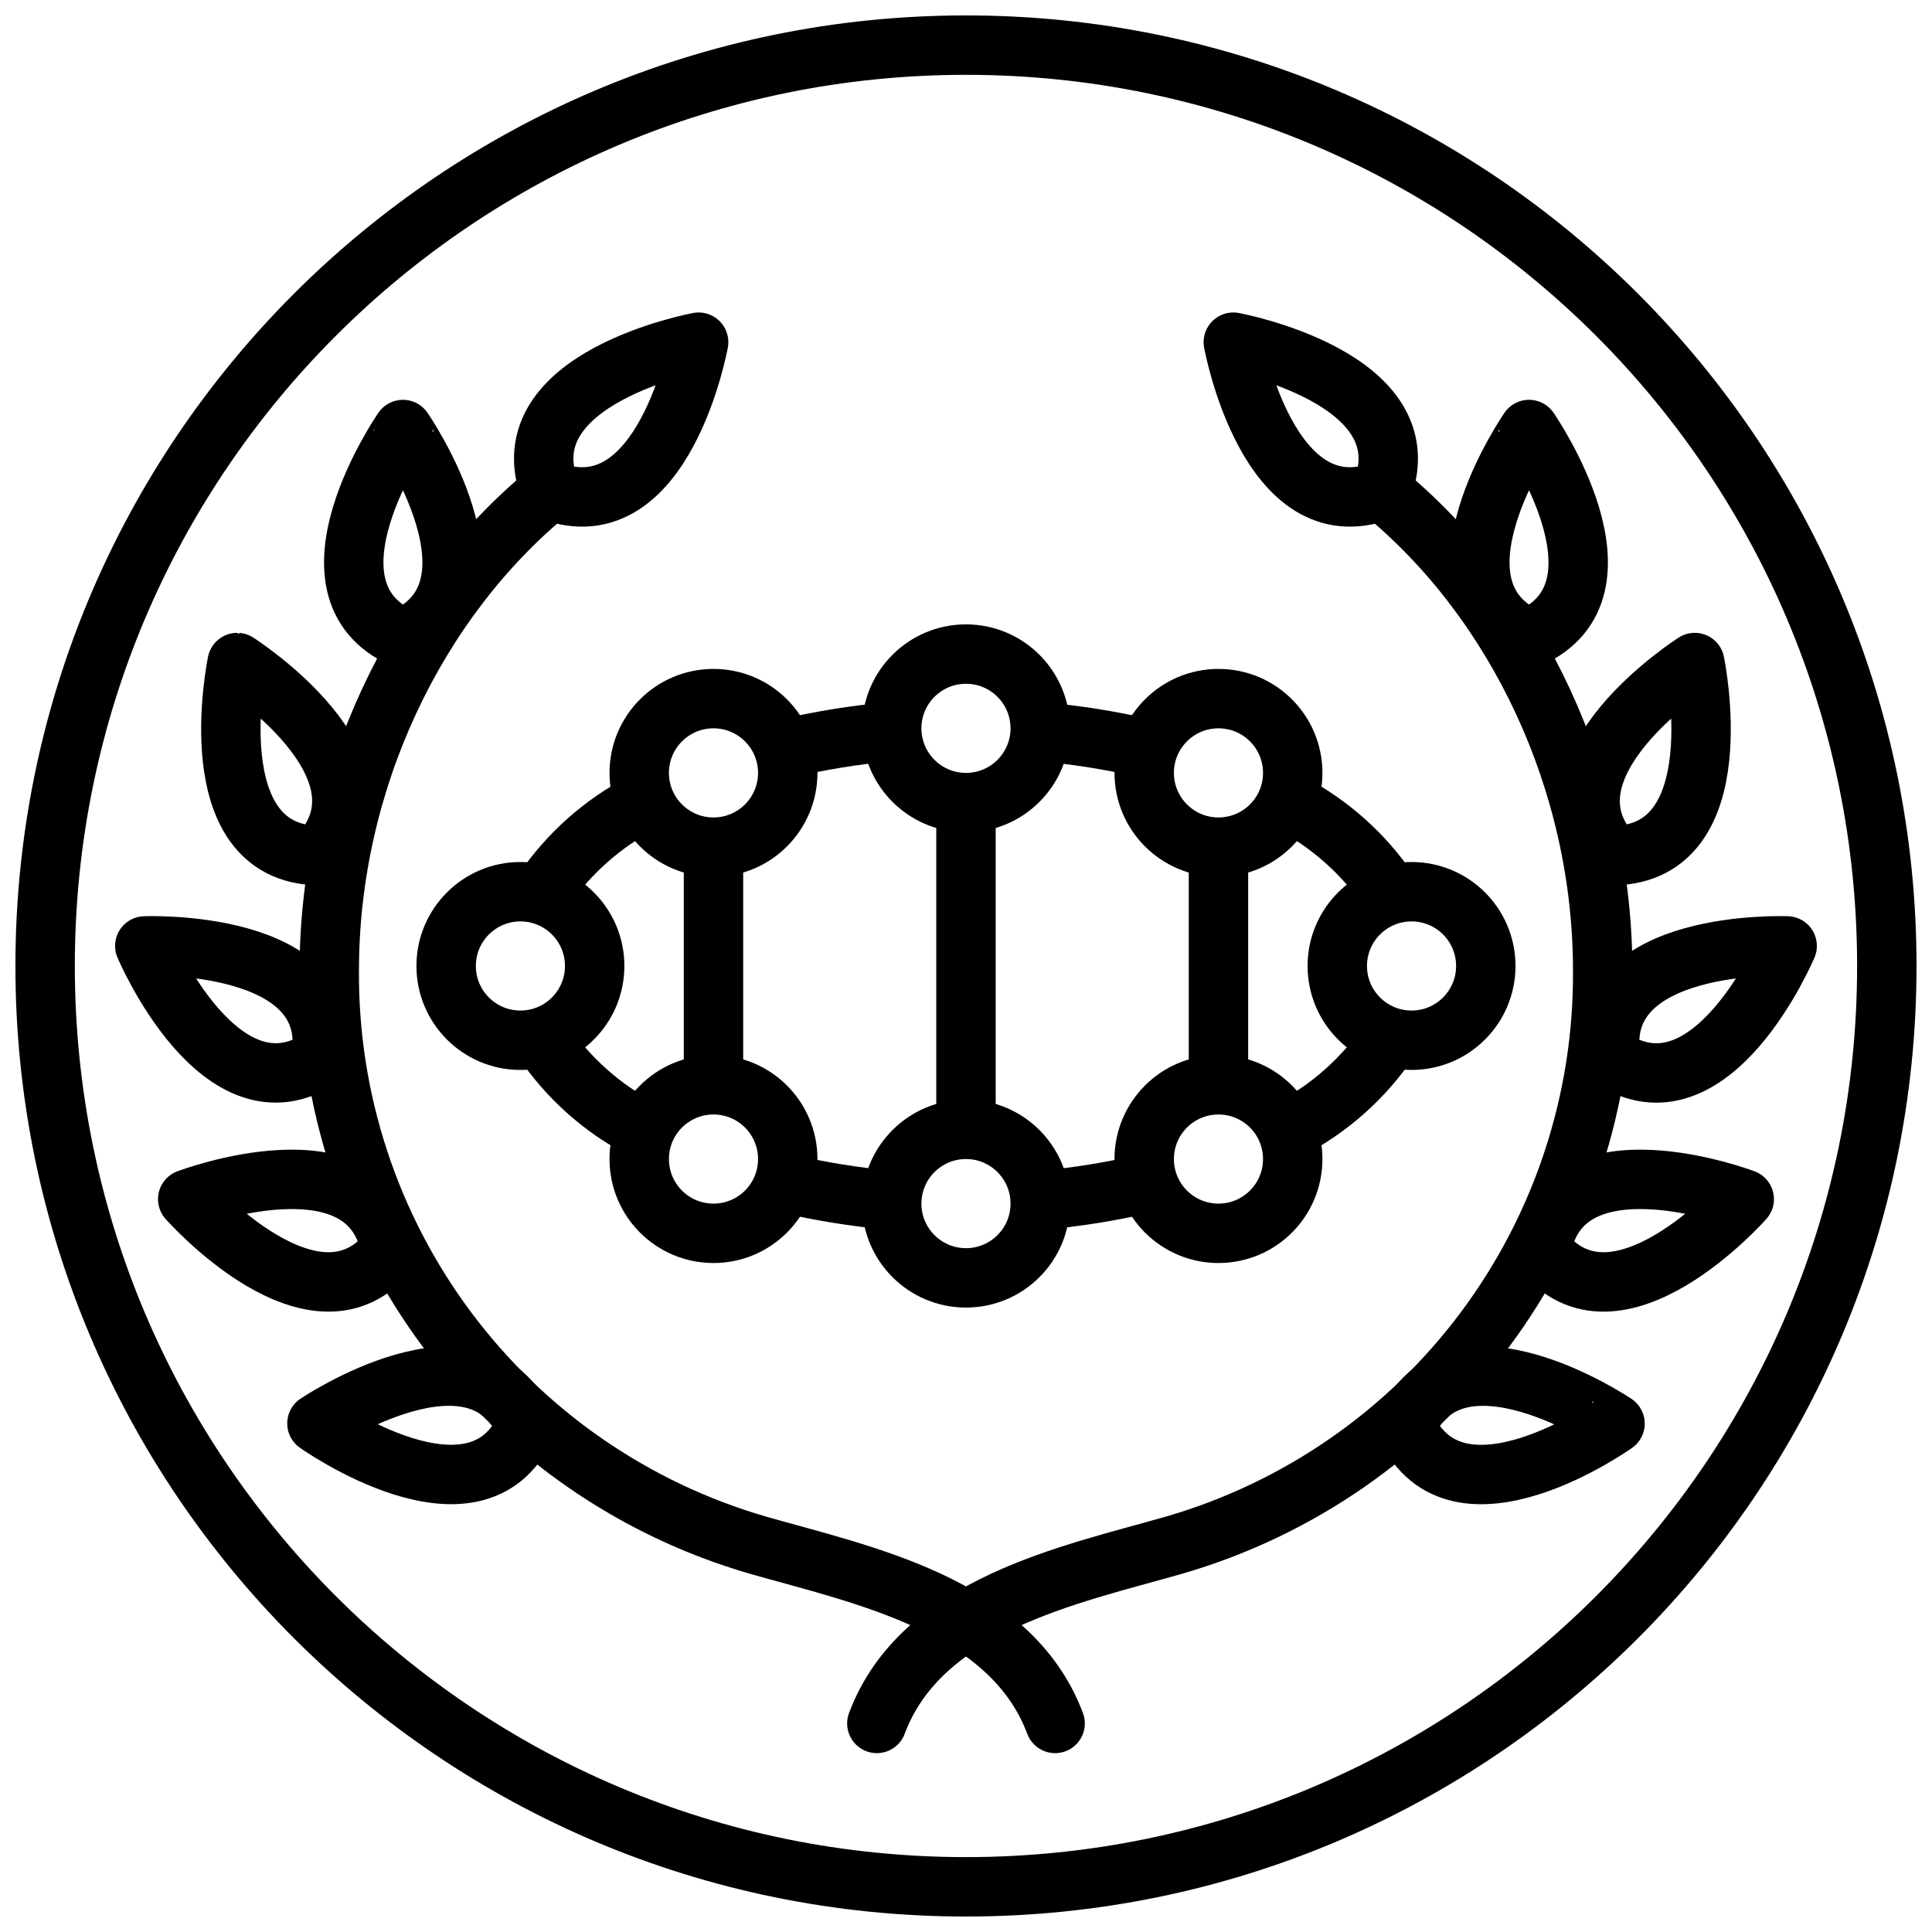
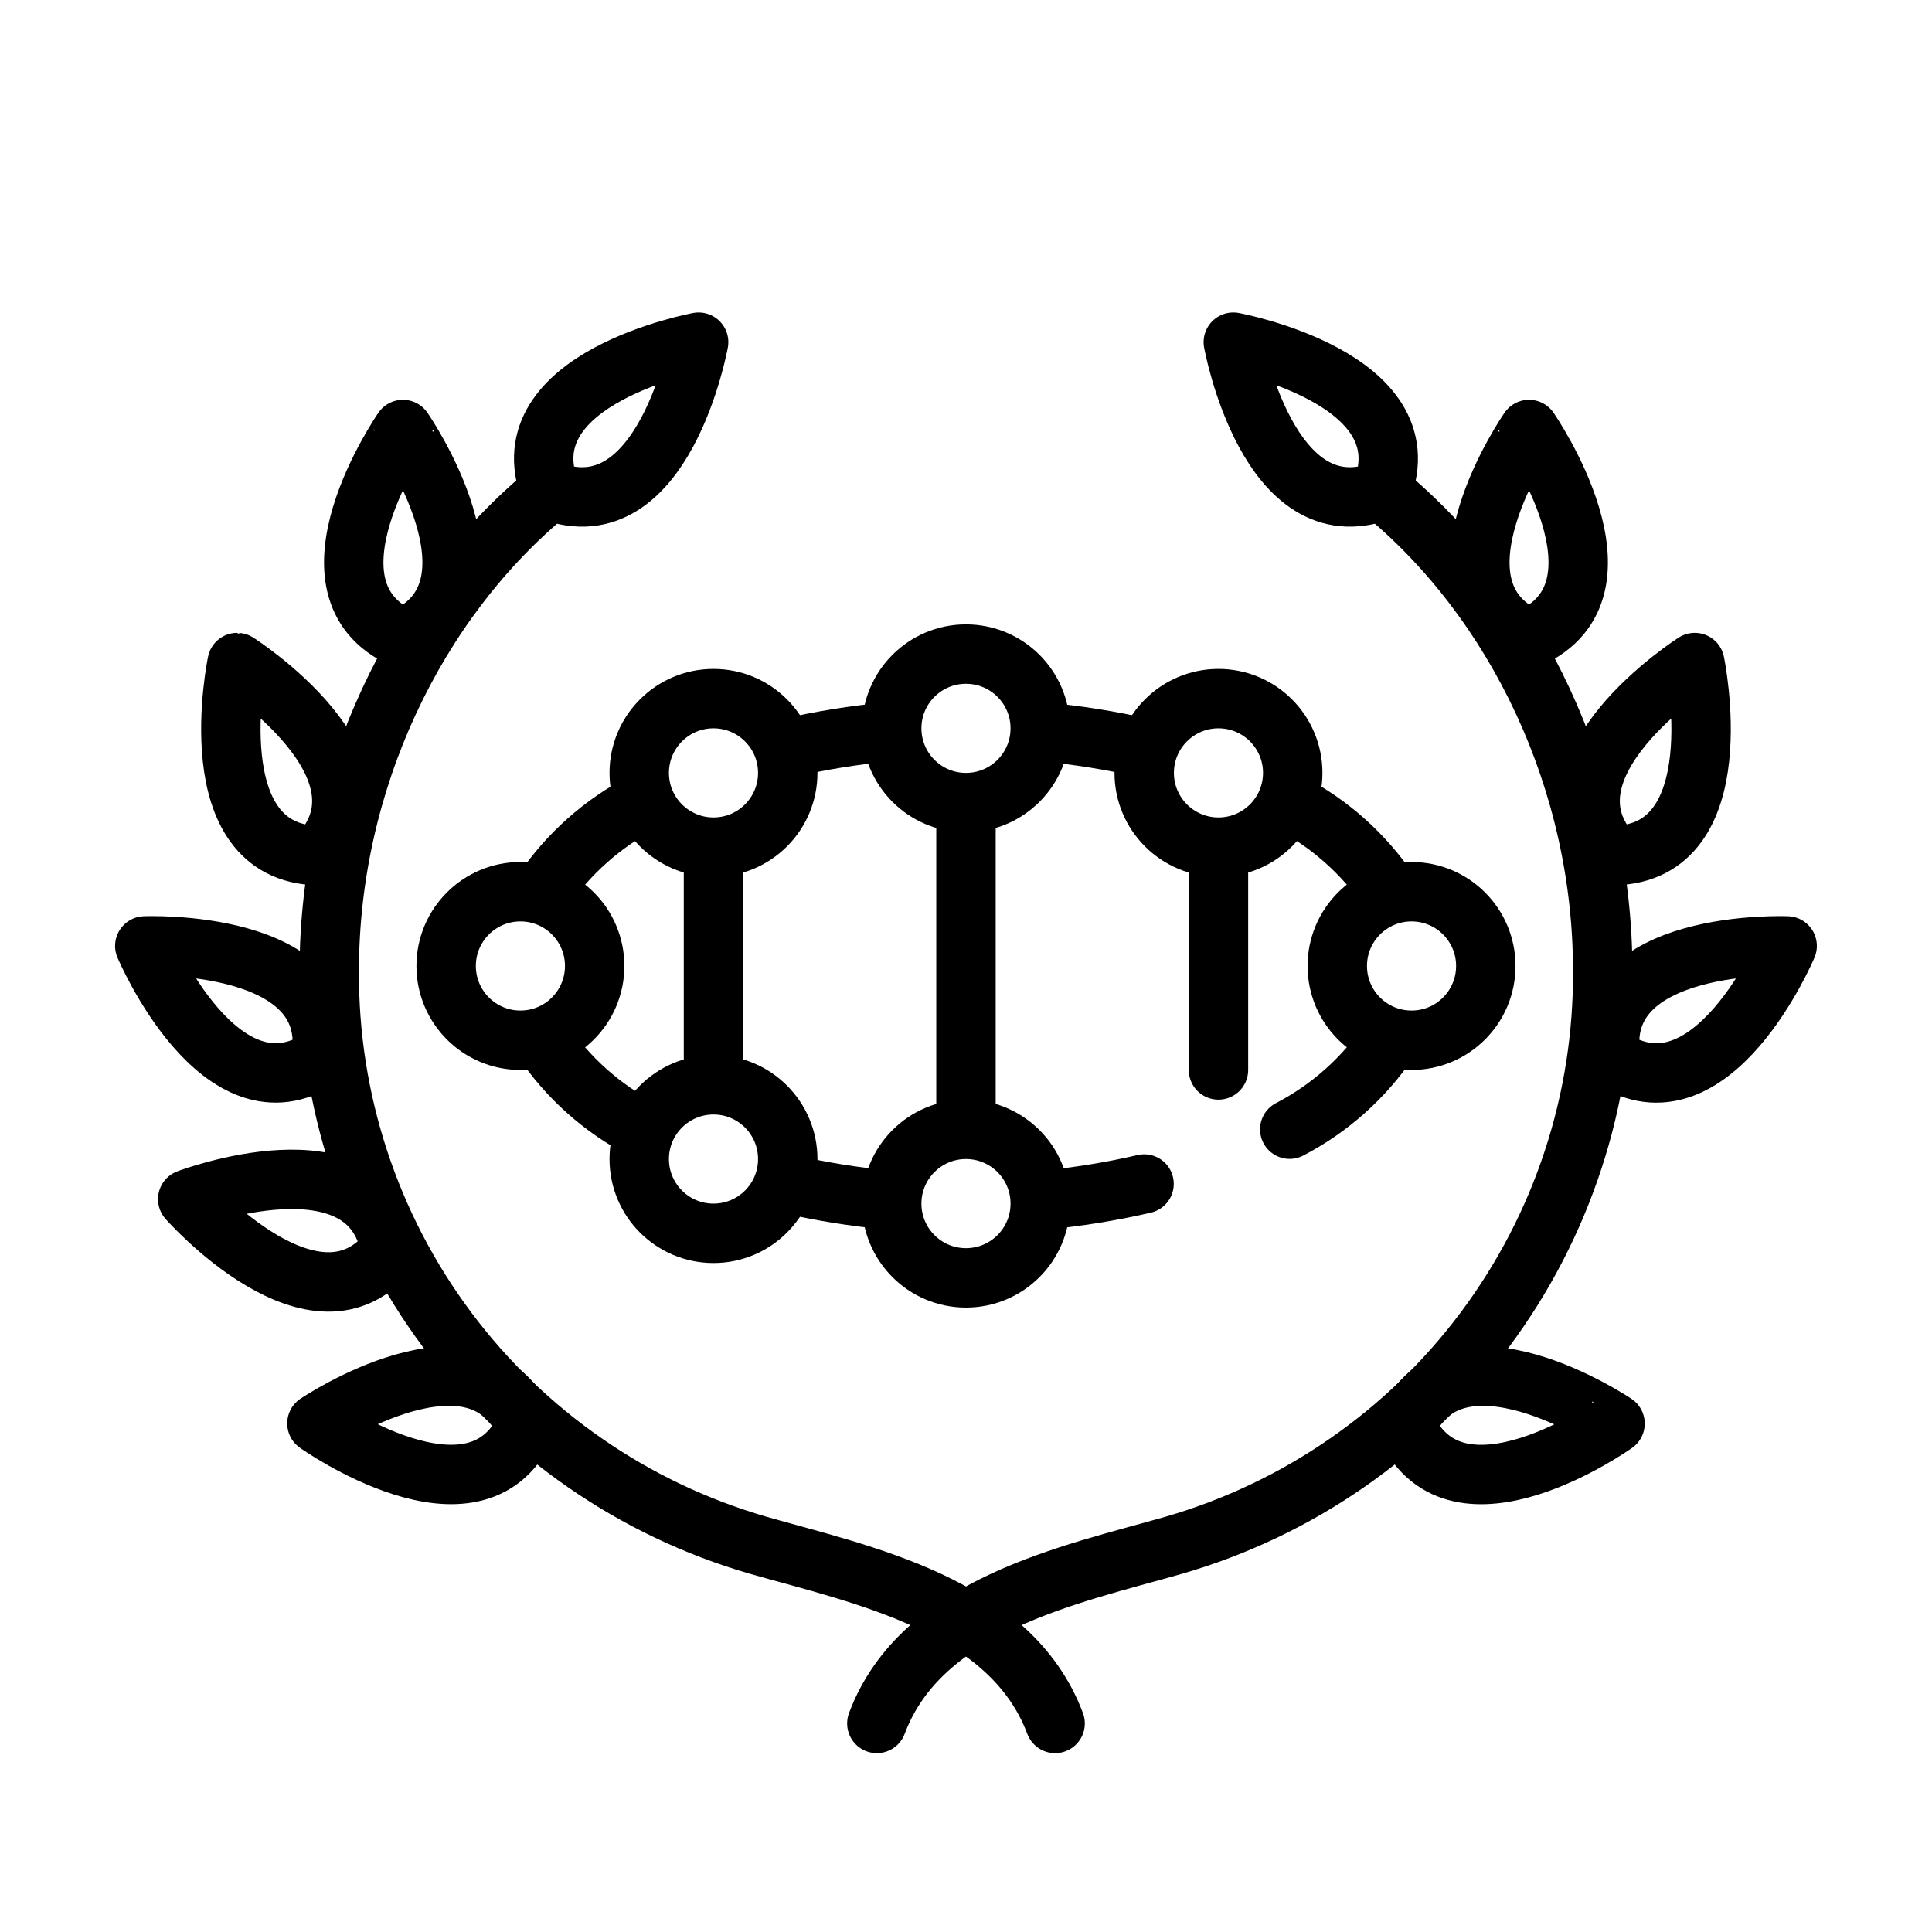
<svg xmlns="http://www.w3.org/2000/svg" width="800px" height="800px" version="1.1" viewBox="144 144 512 512">
  <defs>
    <clipPath id="a">
      <path d="m148.09 148.09h503.81v503.81h-503.81z" />
    </clipPath>
  </defs>
  <g clip-path="url(#a)">
-     <path transform="matrix(3.936 0 0 3.936 148.09 148.09)" d="m126 64c0 34.241-27.759 62-62 62-34.242 0-62.001-27.759-62.001-62 0-34.242 27.759-62.001 62.001-62.001 34.241 0 62 27.759 62 62.001" fill="none" stroke="#000000" stroke-linecap="round" stroke-linejoin="round" stroke-width="4" />
-   </g>
+     </g>
  <path transform="matrix(3.936 0 0 3.936 148.09 148.09)" d="m92 32c2.93-7.61-10-10-10-10s2.34 12.88 10 10zm0 0" fill="none" stroke="#000000" stroke-linecap="round" stroke-linejoin="round" stroke-width="4" />
  <path transform="matrix(3.936 0 0 3.936 148.09 148.09)" d="m101.91 41.95c7.45-3.31 0-14.07 0-14.07 0-9.93e-4 -7.449 10.759 0 14.07zm0 0" fill="none" stroke="#000000" stroke-linecap="round" stroke-linejoin="round" stroke-width="4" />
  <path transform="matrix(3.936 0 0 3.936 148.09 148.09)" d="m107.61 56.57c8.15-0.16 5.46-13 5.46-13-9.92e-4 0-11.071 7.06-5.46 13zm0 0" fill="none" stroke="#000000" stroke-linecap="round" stroke-linejoin="round" stroke-width="4" />
  <path transform="matrix(3.936 0 0 3.936 148.09 148.09)" d="m107.41 70.19c6.79 4.52 11.88-7.54 11.88-7.54 0-9.93e-4 -13.08-0.531-11.88 7.54zm0 0" fill="none" stroke="#000000" stroke-linecap="round" stroke-linejoin="round" stroke-width="4" />
-   <path transform="matrix(3.936 0 0 3.936 148.09 148.09)" d="m102.74 83.09c5 6.43 13.66-3.39 13.66-3.39s-12.24-4.64-13.66 3.39zm0 0" fill="none" stroke="#000000" stroke-linecap="round" stroke-linejoin="round" stroke-width="4" />
  <path transform="matrix(3.936 0 0 3.936 148.09 148.09)" d="m93.63 95c3.41 7.4 14.07-0.19 14.07-0.19 9.92e-4 -9.92e-4 -10.859-7.31-14.07 0.19zm0 0" fill="none" stroke="#000000" stroke-linecap="round" stroke-linejoin="round" stroke-width="4" />
  <path transform="matrix(3.936 0 0 3.936 148.09 148.09)" d="m36 32c-2.93-7.61 10-10 10-10s-2.339 12.88-10 10zm0 0" fill="none" stroke="#000000" stroke-linecap="round" stroke-linejoin="round" stroke-width="4" />
  <path transform="matrix(3.936 0 0 3.936 148.09 148.09)" d="m26.09 41.95c-7.45-3.31 0-14.07 0-14.07 0-9.93e-4 7.45 10.759 0 14.07zm0 0" fill="none" stroke="#000000" stroke-linecap="round" stroke-linejoin="round" stroke-width="4" />
  <path transform="matrix(3.936 0 0 3.936 148.09 148.09)" d="m20.39 56.57c-8.15-0.16-5.46-13-5.46-13 9.93e-4 0 11.071 7.06 5.46 13zm0 0" fill="none" stroke="#000000" stroke-linecap="round" stroke-linejoin="round" stroke-width="4" />
  <path transform="matrix(3.936 0 0 3.936 148.09 148.09)" d="m20.59 70.19c-6.78 4.51-11.88-7.54-11.88-7.54s13.08-0.53 11.88 7.54zm0 0" fill="none" stroke="#000000" stroke-linecap="round" stroke-linejoin="round" stroke-width="4" />
  <path transform="matrix(3.936 0 0 3.936 148.09 148.09)" d="m25.26 83.09c-5 6.43-13.66-3.39-13.66-3.39s12.241-4.64 13.66 3.39zm0 0" fill="none" stroke="#000000" stroke-linecap="round" stroke-linejoin="round" stroke-width="4" />
  <path transform="matrix(3.936 0 0 3.936 148.09 148.09)" d="m34.37 95c-3.37 7.4-14.07-0.2-14.07-0.2s10.859-7.299 14.07 0.2zm0 0" fill="none" stroke="#000000" stroke-linecap="round" stroke-linejoin="round" stroke-width="4" />
  <path transform="matrix(3.936 0 0 3.936 148.09 148.09)" d="m92 32c9.1 7.44 14.87 19.63 14.87 32.3 0.062 8.715-2.726 17.212-7.938 24.197-5.211 6.986-12.561 12.078-20.933 14.503-7 2-17 3.999-20 12" fill="none" stroke="#000000" stroke-linecap="round" stroke-linejoin="round" stroke-width="4" />
  <path transform="matrix(3.936 0 0 3.936 148.09 148.09)" d="m36 32c-9.1 7.44-14.87 19.63-14.87 32.3-0.061 8.715 2.726 17.212 7.938 24.197 5.211 6.986 12.561 12.078 20.933 14.503 7 2 17 3.999 20 12" fill="none" stroke="#000000" stroke-linecap="round" stroke-linejoin="round" stroke-width="4" />
  <path transform="matrix(3.936 0 0 3.936 148.09 148.09)" d="m69 80c0 2.761-2.239 5-5 5-2.762 0-5-2.239-5-5 0-2.762 2.238-5.001 5-5.001 2.761 0 5 2.239 5 5.001" fill="none" stroke="#000000" stroke-linecap="round" stroke-linejoin="round" stroke-width="4" />
  <path transform="matrix(3.936 0 0 3.936 148.09 148.09)" d="m52 51c0 2.761-2.238 5-5 5-2.761 0-5-2.239-5-5 0-2.762 2.239-5.001 5-5.001 2.762 0 5 2.239 5 5.001" fill="none" stroke="#000000" stroke-linecap="round" stroke-linejoin="round" stroke-width="4" />
  <path transform="matrix(3.936 0 0 3.936 148.09 148.09)" d="m52 77c0 2.761-2.238 5-5 5-2.761 0-5-2.239-5-5 0-2.762 2.239-5 5-5 2.762 0 5 2.238 5 5" fill="none" stroke="#000000" stroke-linecap="round" stroke-linejoin="round" stroke-width="4" />
-   <path transform="matrix(3.936 0 0 3.936 148.09 148.09)" d="m86 77c0 2.761-2.238 5-5 5-2.761 0-5-2.239-5-5 0-2.762 2.239-5 5-5 2.762 0 5 2.238 5 5" fill="none" stroke="#000000" stroke-linecap="round" stroke-linejoin="round" stroke-width="4" />
  <path transform="matrix(3.936 0 0 3.936 148.09 148.09)" d="m86 51c0 2.761-2.238 5-5 5-2.761 0-5-2.239-5-5 0-2.762 2.239-5.001 5-5.001 2.762 0 5 2.239 5 5.001" fill="none" stroke="#000000" stroke-linecap="round" stroke-linejoin="round" stroke-width="4" />
  <path transform="matrix(3.936 0 0 3.936 148.09 148.09)" d="m39 64c0 2.761-2.238 5-5 5-2.761 0-5-2.239-5-5 0-2.762 2.239-5 5-5 2.762 0 5 2.238 5 5" fill="none" stroke="#000000" stroke-linecap="round" stroke-linejoin="round" stroke-width="4" />
  <path transform="matrix(3.936 0 0 3.936 148.09 148.09)" d="m99 64c0 2.761-2.238 5-5 5-2.761 0-5-2.239-5-5 0-2.762 2.239-5 5-5 2.762 0 5 2.238 5 5" fill="none" stroke="#000000" stroke-linecap="round" stroke-linejoin="round" stroke-width="4" />
  <path transform="matrix(3.936 0 0 3.936 148.09 148.09)" d="m69 48c0 2.761-2.239 5-5 5-2.762 0-5-2.239-5-5 0-2.762 2.238-5 5-5 2.761 0 5 2.238 5 5" fill="none" stroke="#000000" stroke-linecap="round" stroke-linejoin="round" stroke-width="4" />
  <path transform="matrix(3.936 0 0 3.936 148.09 148.09)" d="m52 49.33c2.22-0.514 4.472-0.878 6.741-1.09" fill="none" stroke="#000000" stroke-linecap="round" stroke-linejoin="round" stroke-width="3.98" />
  <path transform="matrix(3.936 0 0 3.936 148.09 148.09)" d="m35.53 58.94c1.701-2.501 3.997-4.542 6.68-5.94" fill="none" stroke="#000000" stroke-linecap="round" stroke-linejoin="round" stroke-width="3.98" />
  <path transform="matrix(3.936 0 0 3.936 148.09 148.09)" d="m42.21 75c-2.706-1.406-5.017-3.47-6.721-5.999" fill="none" stroke="#000000" stroke-linecap="round" stroke-linejoin="round" stroke-width="3.98" />
  <path transform="matrix(3.936 0 0 3.936 148.09 148.09)" d="m58.78 79.76c-2.283-0.21-4.547-0.575-6.78-1.091" fill="none" stroke="#000000" stroke-linecap="round" stroke-linejoin="round" stroke-width="3.98" />
  <path transform="matrix(3.936 0 0 3.936 148.09 148.09)" d="m76 78.67c-2.256 0.523-4.544 0.89-6.85 1.101" fill="none" stroke="#000000" stroke-linecap="round" stroke-linejoin="round" stroke-width="3.98" />
  <path transform="matrix(3.936 0 0 3.936 148.09 148.09)" d="m92.51 69c-1.704 2.53-4.014 4.593-6.72 5.999" fill="none" stroke="#000000" stroke-linecap="round" stroke-linejoin="round" stroke-width="3.98" />
  <path transform="matrix(3.936 0 0 3.936 148.09 148.09)" d="m85.79 53c2.705 1.407 5.016 3.47 6.72 6" fill="none" stroke="#000000" stroke-linecap="round" stroke-linejoin="round" stroke-width="3.98" />
  <path transform="matrix(3.936 0 0 3.936 148.09 148.09)" d="m69.16 48.24c2.303 0.206 4.587 0.571 6.84 1.09" fill="none" stroke="#000000" stroke-linecap="round" stroke-linejoin="round" stroke-width="3.98" />
  <path transform="matrix(3.936 0 0 3.936 148.09 148.09)" d="m64 54v20.001" fill="none" stroke="#000000" stroke-linecap="round" stroke-linejoin="round" stroke-width="4" />
  <path transform="matrix(3.936 0 0 3.936 148.09 148.09)" d="m81 57v14" fill="none" stroke="#000000" stroke-linecap="round" stroke-linejoin="round" stroke-width="4" />
  <path transform="matrix(3.936 0 0 3.936 148.09 148.09)" d="m47 57v14" fill="none" stroke="#000000" stroke-linecap="round" stroke-linejoin="round" stroke-width="4" />
</svg>